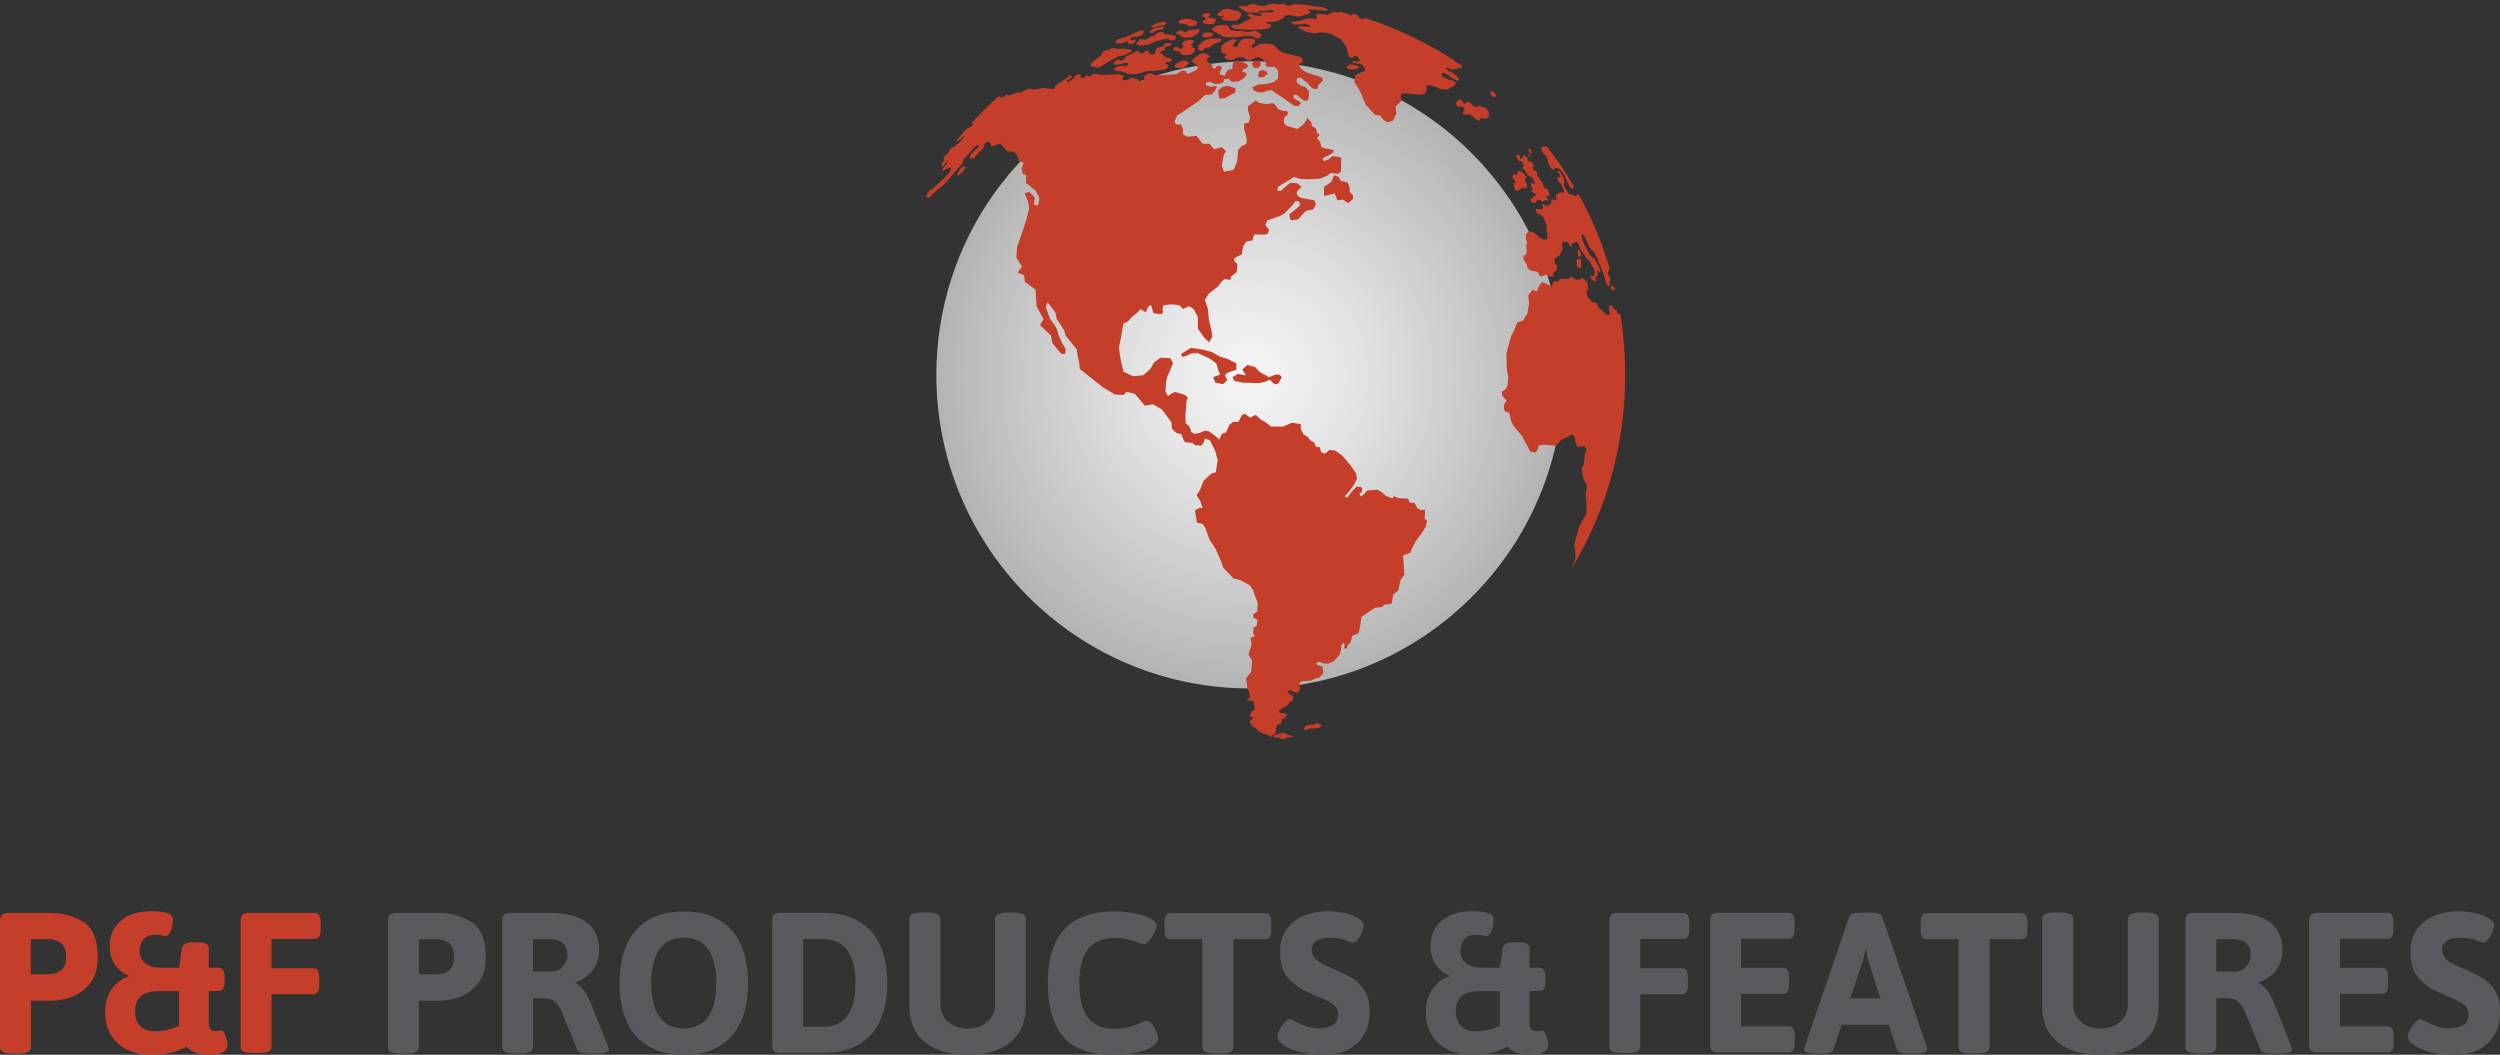
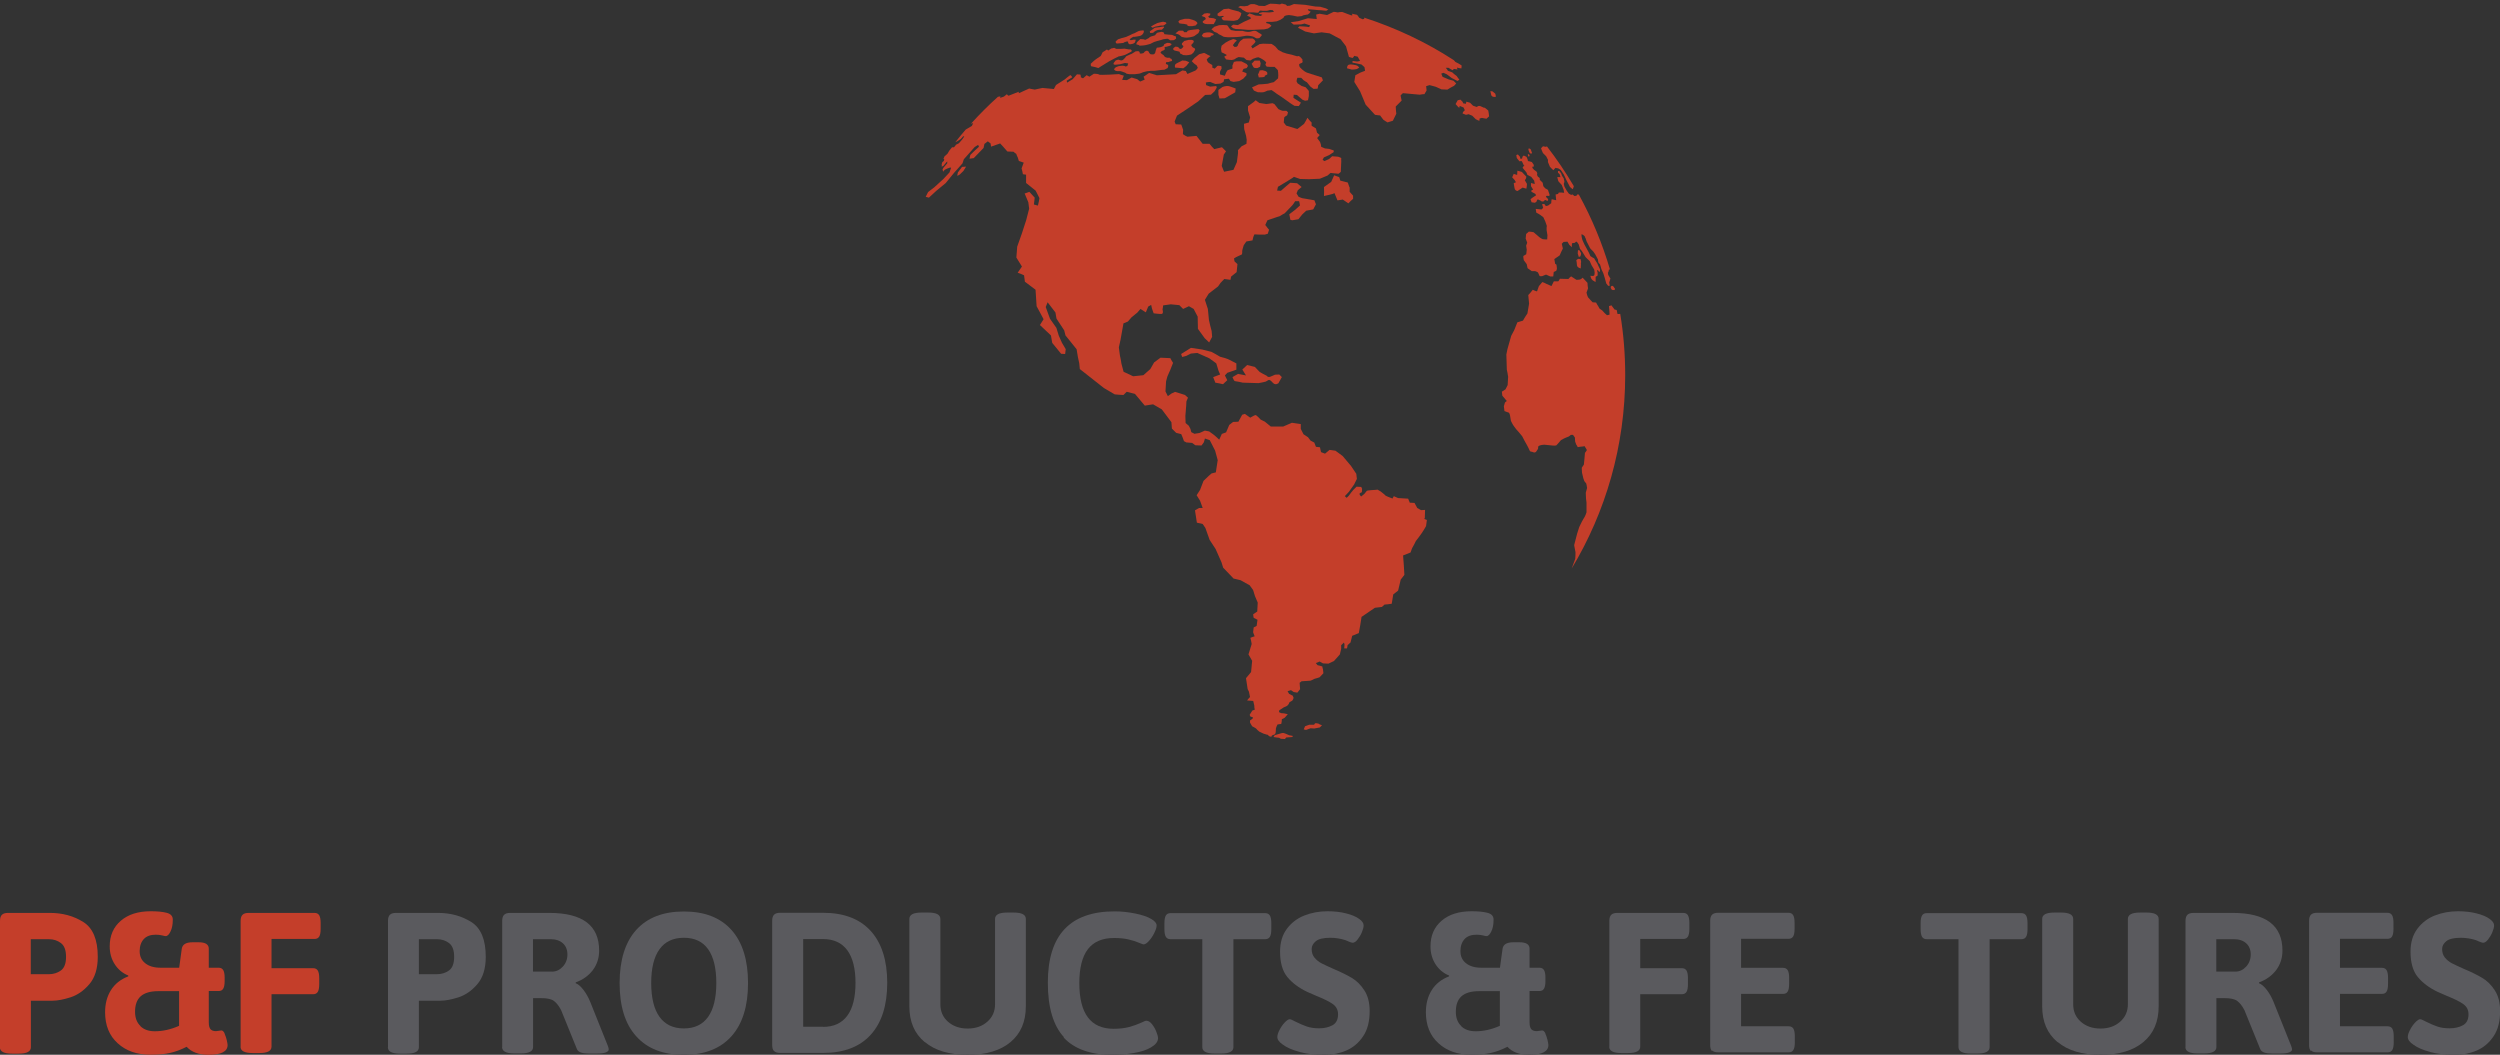
<svg xmlns="http://www.w3.org/2000/svg" id="Layer_2" data-name="Layer 2" viewBox="0 0 211.22 89.11">
  <rect x="0" y="0" width="211.22" height="89.11" fill="#333333" stroke="none" />
  <defs>
    <style>      .cls-1 {        fill: none;      }      .cls-1, .cls-2, .cls-3, .cls-4 {        stroke-width: 0px;      }      .cls-2 {        fill: #c43e2a;      }      .cls-3 {        fill: url(#radial-gradient);      }      .cls-4 {        fill: #5a5a5e;      }    </style>
    <radialGradient id="radial-gradient" cx="105.61" cy="31.7" fx="105.61" fy="31.7" r="26.5" gradientUnits="userSpaceOnUse">
      <stop offset=".08" stop-color="#f2f2f2" />
      <stop offset=".34" stop-color="#e4e4e4" />
      <stop offset=".84" stop-color="silver" />
      <stop offset="1" stop-color="#b3b3b3" />
    </radialGradient>
  </defs>
  <g id="Layer_1-2" data-name="Layer 1">
    <g>
      <g>
        <path class="cls-2" d="M0,88.47v-10.66c0-.24.05-.41.16-.52.11-.11.28-.16.52-.16h3.55c1.06,0,2,.26,2.81.77.81.51,1.22,1.49,1.22,2.94,0,.99-.24,1.76-.71,2.31-.47.55-1,.92-1.59,1.11-.59.19-1.11.29-1.56.29h-1.79v3.93c0,.36-.34.54-1.02.54h-.58c-.68,0-1.02-.18-1.02-.54ZM4.11,82.31c.41,0,.75-.11,1.04-.32.29-.21.43-.6.43-1.15s-.14-.94-.43-1.16c-.29-.22-.63-.33-1.04-.33h-1.51v2.96h1.51Z" />
        <path class="cls-2" d="M18.97,87.32c.08.17.14.36.19.56.04.2.07.34.07.41,0,.55-.54.83-1.62.83-.81,0-1.43-.23-1.84-.68-.49.25-.95.42-1.4.52-.45.1-1,.15-1.66.15-1.14,0-2.06-.32-2.77-.97-.71-.64-1.06-1.52-1.06-2.62,0-.71.16-1.33.49-1.86.33-.53.82-.92,1.47-1.17v-.07c-.49-.2-.87-.52-1.15-.96-.28-.43-.42-.94-.42-1.51,0-.9.31-1.62.94-2.16.63-.54,1.47-.8,2.53-.8.54,0,.99.04,1.34.13.35.09.52.28.52.58,0,.39-.06.73-.19.99-.12.26-.26.4-.41.4-.05,0-.15-.02-.31-.06-.16-.04-.34-.06-.52-.06-.45,0-.79.12-1.02.37s-.35.59-.35,1.02.15.77.47,1.02c.31.25.74.38,1.28.38h1.59l.22-1.61c.06-.36.36-.54.91-.54h.52c.56,0,.85.18.85.54v1.61h.83c.18,0,.31.07.39.2.08.13.12.35.12.64v.29c0,.29-.04.51-.12.64-.08.14-.21.2-.39.2h-.83v2.66c0,.26.05.45.14.56.1.11.25.17.47.17.06,0,.13-.01.23-.03s.17-.03.23-.03c.1,0,.19.09.27.25ZM11.86,86.7c.3.29.71.43,1.22.43.67,0,1.35-.15,2.05-.46v-2.93h-1.74c-.69,0-1.19.15-1.51.44-.32.29-.47.73-.47,1.3,0,.52.15.92.46,1.21Z" />
        <path class="cls-2" d="M20.33,88.47v-10.66c0-.24.05-.41.16-.52.11-.11.28-.16.52-.16h5.57c.18,0,.31.07.39.2.08.14.12.35.12.64v.52c0,.29-.04.51-.12.64-.08.13-.21.2-.39.2h-3.64v2.47h3.52c.18,0,.31.07.39.2.08.13.12.35.12.64v.52c0,.29-.04.51-.12.64-.08.13-.21.2-.39.2h-3.52v4.43c0,.36-.34.54-1.02.54h-.58c-.68,0-1.02-.18-1.02-.54Z" />
        <path class="cls-4" d="M32.78,88.47v-10.66c0-.24.05-.41.16-.52.11-.11.28-.16.52-.16h3.55c1.06,0,2,.26,2.81.77.81.51,1.22,1.49,1.22,2.94,0,.99-.24,1.76-.71,2.31-.47.55-1,.92-1.59,1.11-.59.19-1.11.29-1.56.29h-1.79v3.93c0,.36-.34.54-1.02.54h-.58c-.68,0-1.02-.18-1.02-.54ZM36.9,82.31c.41,0,.75-.11,1.04-.32.29-.21.43-.6.43-1.15s-.14-.94-.43-1.16c-.29-.22-.63-.33-1.04-.33h-1.51v2.96h1.51Z" />
        <path class="cls-4" d="M42.43,88.47v-10.66c0-.24.05-.41.16-.52.11-.11.28-.16.52-.16h3.3c2.81,0,4.21,1.06,4.21,3.18,0,.63-.18,1.18-.53,1.65-.36.47-.84.82-1.45,1.04v.07c.21.08.43.27.66.57s.41.63.56.99l1.49,3.72c.06.15.08.25.08.32,0,.1-.08.18-.25.25-.17.06-.42.09-.76.09h-.69c-.55,0-.88-.12-.98-.36l-1.34-3.3c-.19-.37-.4-.63-.62-.79s-.58-.23-1.09-.23h-.66v4.13c0,.36-.34.54-1.02.54h-.58c-.68,0-1.02-.18-1.02-.54ZM46.64,82.09c.35,0,.65-.14.91-.42.26-.28.39-.63.39-1.03s-.13-.71-.38-.94c-.25-.23-.6-.35-1.04-.35h-1.49v2.74h1.61Z" />
        <path class="cls-4" d="M53.75,87.55c-.94-1.04-1.4-2.54-1.4-4.49s.47-3.45,1.4-4.49c.94-1.04,2.28-1.56,4.03-1.56s3.09.52,4.02,1.56c.93,1.04,1.4,2.54,1.4,4.49s-.47,3.45-1.4,4.49c-.93,1.04-2.27,1.57-4.02,1.57s-3.09-.52-4.03-1.57ZM59.83,85.91c.46-.65.69-1.61.69-2.86s-.23-2.2-.69-2.85c-.46-.65-1.15-.97-2.05-.97s-1.59.32-2.06.97-.7,1.6-.7,2.85.23,2.21.7,2.86c.47.65,1.15.98,2.06.98s1.59-.33,2.05-.98Z" />
        <path class="cls-4" d="M65.4,88.81c-.11-.11-.16-.28-.16-.52v-10.49c0-.24.05-.41.16-.52.11-.11.28-.16.52-.16h3.62c1.75,0,3.09.51,4.02,1.53.93,1.02,1.4,2.49,1.4,4.39s-.47,3.37-1.4,4.39-2.27,1.53-4.02,1.53h-3.62c-.24,0-.41-.05-.52-.16ZM69.54,86.76c.9,0,1.59-.32,2.05-.95.46-.63.69-1.55.69-2.76s-.23-2.13-.69-2.76c-.46-.63-1.15-.95-2.05-.95h-1.68v7.41h1.68Z" />
        <path class="cls-4" d="M78.12,88.04c-.86-.72-1.29-1.72-1.29-3.02v-7.38c0-.36.34-.54,1.02-.54h.58c.68,0,1.02.18,1.02.54v7.21c0,.6.21,1.09.64,1.47.43.38.98.58,1.66.58s1.23-.19,1.67-.58c.43-.38.65-.87.65-1.47v-7.21c0-.36.34-.54,1.02-.54h.56c.68,0,1.02.18,1.02.54v7.38c0,1.3-.43,2.3-1.29,3.02s-2.06,1.08-3.62,1.08-2.76-.36-3.62-1.08Z" />
        <path class="cls-4" d="M89.89,87.63c-.91-.99-1.36-2.52-1.36-4.61,0-4.02,1.88-6.02,5.65-6.02.56,0,1.14.06,1.73.18.59.12,1.04.27,1.37.47.29.17.44.35.44.54,0,.16-.06.36-.19.62-.12.25-.27.48-.45.68s-.33.3-.47.3c-.03,0-.17-.05-.41-.15s-.52-.19-.86-.27-.74-.12-1.22-.12c-.99,0-1.73.32-2.21.95-.48.63-.72,1.59-.72,2.86,0,2.57.96,3.86,2.89,3.86.51,0,.95-.05,1.32-.15.37-.1.73-.23,1.08-.39.18-.09.3-.14.37-.14.17,0,.33.1.48.29s.28.41.37.65c.1.24.14.42.14.53,0,.29-.2.55-.59.78-.37.22-.86.38-1.47.48s-1.18.16-1.71.16c-1.9,0-3.3-.49-4.21-1.48Z" />
        <path class="cls-4" d="M101.58,88.47v-9.12h-2.69c-.18,0-.31-.07-.39-.2-.08-.14-.12-.35-.12-.64v-.52c0-.29.04-.51.12-.64.08-.14.21-.2.39-.2h8.01c.18,0,.31.07.39.2.08.14.12.35.12.64v.52c0,.29-.04.51-.12.64-.08.13-.21.2-.39.2h-2.69v9.12c0,.36-.34.54-1.02.54h-.59c-.68,0-1.02-.18-1.02-.54Z" />
        <path class="cls-4" d="M109.79,88.87c-.6-.16-1.07-.36-1.4-.61-.32-.21-.47-.43-.47-.64,0-.17.06-.37.19-.61.12-.24.27-.45.44-.63.17-.18.31-.27.42-.27.07,0,.23.07.47.2.36.18.69.32.98.42.29.1.64.15,1.03.15.44,0,.82-.09,1.13-.26.31-.17.47-.48.47-.92,0-.36-.14-.65-.43-.86-.29-.21-.75-.44-1.4-.7l-.78-.34c-.71-.34-1.27-.76-1.68-1.26-.41-.5-.61-1.22-.61-2.14,0-.77.19-1.41.57-1.92.38-.51.87-.89,1.48-1.13.61-.24,1.26-.36,1.96-.36.58,0,1.1.06,1.57.18.47.12.84.27,1.11.47.25.18.37.36.37.54,0,.16-.05.35-.15.59-.1.24-.23.44-.37.62s-.28.26-.41.26c-.06,0-.15-.03-.28-.08-.13-.06-.24-.1-.33-.14-.41-.13-.83-.2-1.27-.2-.59,0-1,.1-1.23.29-.23.19-.35.41-.35.66,0,.29.08.54.24.73.16.19.35.35.58.47s.56.27,1,.47c.64.27,1.17.53,1.57.77.41.24.76.59,1.06,1.05.3.46.45,1.04.45,1.75,0,.87-.18,1.58-.55,2.13-.37.55-.84.95-1.41,1.2-.58.25-1.2.37-1.86.37-.8,0-1.5-.08-2.1-.24Z" />
        <path class="cls-4" d="M130.56,87.32c.08.17.14.36.19.56.04.2.07.34.07.41,0,.55-.54.83-1.62.83-.81,0-1.43-.23-1.84-.68-.49.25-.95.42-1.4.52-.45.1-1,.15-1.66.15-1.14,0-2.06-.32-2.77-.97-.71-.64-1.06-1.52-1.06-2.62,0-.71.16-1.33.49-1.86.33-.53.82-.92,1.47-1.17v-.07c-.49-.2-.87-.52-1.15-.96-.28-.43-.42-.94-.42-1.51,0-.9.31-1.62.94-2.16.63-.54,1.47-.8,2.53-.8.54,0,.99.04,1.34.13.35.09.52.28.52.58,0,.39-.06.73-.19.99-.12.26-.26.4-.41.4-.05,0-.15-.02-.31-.06-.16-.04-.34-.06-.52-.06-.45,0-.79.12-1.02.37s-.35.59-.35,1.02.15.77.47,1.02c.31.25.74.38,1.28.38h1.59l.22-1.61c.06-.36.36-.54.91-.54h.52c.56,0,.85.18.85.54v1.61h.83c.18,0,.31.07.39.2.08.13.12.35.12.64v.29c0,.29-.04.51-.12.64-.08.14-.21.2-.39.2h-.83v2.66c0,.26.05.45.14.56.1.11.25.17.47.17.06,0,.13-.01.23-.03s.17-.03.23-.03c.1,0,.19.09.27.25ZM123.45,86.7c.3.29.71.43,1.22.43.67,0,1.35-.15,2.05-.46v-2.93h-1.74c-.69,0-1.19.15-1.51.44-.32.29-.47.73-.47,1.3,0,.52.15.92.46,1.21Z" />
        <path class="cls-4" d="M135.97,88.47v-10.66c0-.24.05-.41.16-.52.11-.11.28-.16.52-.16h5.57c.18,0,.31.07.39.2.08.14.12.35.12.64v.52c0,.29-.04.51-.12.64-.08.13-.21.2-.39.2h-3.64v2.47h3.52c.18,0,.31.07.39.2.08.13.12.35.12.64v.52c0,.29-.04.51-.12.64-.08.13-.21.2-.39.2h-3.52v4.43c0,.36-.34.54-1.02.54h-.58c-.68,0-1.02-.18-1.02-.54Z" />
        <path class="cls-4" d="M144.65,88.81c-.11-.11-.16-.28-.16-.52v-10.49c0-.24.05-.41.16-.52.11-.11.28-.16.52-.16h5.94c.18,0,.31.07.39.2.08.14.12.35.12.64v.52c0,.29-.04.51-.12.64-.08.13-.21.2-.39.2h-4.01v2.45h3.55c.18,0,.31.07.39.2.08.14.12.35.12.64v.52c0,.29-.04.51-.12.64-.08.14-.21.2-.39.2h-3.55v2.74h4.03c.18,0,.31.07.39.2.08.14.12.35.12.64v.52c0,.29-.04.51-.12.64-.08.14-.21.2-.39.2h-5.96c-.24,0-.41-.05-.52-.16Z" />
-         <path class="cls-4" d="M152.44,88.64s.02-.15.07-.3l3.72-10.88c.09-.24.41-.35.96-.35h.88c.56,0,.89.12.96.35l3.72,10.88c.03.11.05.21.05.3,0,.25-.28.37-.85.37h-.74c-.55,0-.87-.12-.95-.36l-.68-2.07h-3.99l-.68,2.07c-.08.24-.34.36-.78.36h-.68c-.69,0-1.03-.12-1.03-.37ZM158.87,84.35l-.96-3.01c-.08-.23-.16-.59-.25-1.08h-.07c-.01.07-.04.22-.08.45-.04.23-.1.44-.18.63l-1,3.01h2.54Z" />
        <path class="cls-4" d="M165.47,88.47v-9.12h-2.69c-.18,0-.31-.07-.39-.2-.08-.14-.12-.35-.12-.64v-.52c0-.29.04-.51.12-.64.08-.14.21-.2.39-.2h8.01c.18,0,.31.07.39.2.08.14.12.35.12.64v.52c0,.29-.04.51-.12.64-.08.13-.21.2-.39.2h-2.69v9.12c0,.36-.34.54-1.02.54h-.59c-.68,0-1.02-.18-1.02-.54Z" />
        <path class="cls-4" d="M173.83,88.04c-.86-.72-1.29-1.72-1.29-3.02v-7.38c0-.36.34-.54,1.02-.54h.58c.68,0,1.02.18,1.02.54v7.21c0,.6.21,1.09.64,1.47.43.38.98.58,1.66.58s1.23-.19,1.67-.58c.43-.38.65-.87.65-1.47v-7.21c0-.36.34-.54,1.02-.54h.56c.68,0,1.02.18,1.02.54v7.38c0,1.3-.43,2.3-1.29,3.02s-2.06,1.08-3.62,1.08-2.76-.36-3.62-1.08Z" />
        <path class="cls-4" d="M184.65,88.47v-10.66c0-.24.05-.41.16-.52.11-.11.28-.16.52-.16h3.3c2.81,0,4.21,1.06,4.21,3.18,0,.63-.18,1.18-.53,1.65-.36.47-.84.82-1.45,1.04v.07c.21.08.43.27.66.57s.41.63.56.99l1.49,3.72c.06.15.08.25.08.32,0,.1-.08.18-.25.25-.17.06-.42.09-.76.09h-.69c-.55,0-.88-.12-.98-.36l-1.34-3.3c-.19-.37-.4-.63-.62-.79s-.58-.23-1.09-.23h-.66v4.13c0,.36-.34.54-1.02.54h-.58c-.68,0-1.02-.18-1.02-.54ZM188.86,82.09c.35,0,.65-.14.91-.42.26-.28.39-.63.39-1.03s-.13-.71-.38-.94c-.25-.23-.6-.35-1.04-.35h-1.49v2.74h1.61Z" />
        <path class="cls-4" d="M195.25,88.81c-.11-.11-.16-.28-.16-.52v-10.49c0-.24.05-.41.16-.52.11-.11.28-.16.52-.16h5.94c.18,0,.31.07.39.2.08.14.12.35.12.64v.52c0,.29-.04.51-.12.64-.08.13-.21.2-.39.2h-4.01v2.45h3.55c.18,0,.31.07.39.2.08.14.12.35.12.64v.52c0,.29-.04.51-.12.64-.08.14-.21.2-.39.2h-3.55v2.74h4.03c.18,0,.31.07.39.2.08.14.12.35.12.64v.52c0,.29-.04.51-.12.64-.08.14-.21.2-.39.2h-5.96c-.24,0-.41-.05-.52-.16Z" />
        <path class="cls-4" d="M205.3,88.87c-.6-.16-1.07-.36-1.4-.61-.32-.21-.47-.43-.47-.64,0-.17.06-.37.19-.61.12-.24.27-.45.44-.63.17-.18.31-.27.42-.27.07,0,.23.07.47.2.36.18.69.32.98.42.29.1.64.15,1.03.15.44,0,.82-.09,1.13-.26.31-.17.47-.48.47-.92,0-.36-.14-.65-.43-.86-.29-.21-.75-.44-1.4-.7l-.78-.34c-.71-.34-1.27-.76-1.68-1.26-.41-.5-.61-1.22-.61-2.14,0-.77.19-1.41.57-1.92.38-.51.87-.89,1.48-1.13.61-.24,1.26-.36,1.96-.36.58,0,1.1.06,1.57.18.47.12.84.27,1.11.47.25.18.37.36.37.54,0,.16-.05.35-.15.59-.1.24-.23.44-.37.62s-.28.26-.41.26c-.06,0-.15-.03-.28-.08-.13-.06-.24-.1-.33-.14-.41-.13-.83-.2-1.27-.2-.59,0-1,.1-1.23.29-.23.19-.35.41-.35.66,0,.29.08.54.24.73.16.19.35.35.58.47s.56.27,1,.47c.64.27,1.17.53,1.57.77.41.24.76.59,1.06,1.05.3.46.45,1.04.45,1.75,0,.87-.18,1.58-.55,2.13-.37.55-.84.95-1.41,1.2-.58.25-1.2.37-1.86.37-.8,0-1.5-.08-2.1-.24Z" />
      </g>
      <g>
        <path class="cls-1" d="M137.31,31.7c0,5.97-1.65,11.56-4.52,16.33-4.47,7.42-11.9,12.86-20.65,14.7-.03,0-.05.01-.08.02-.25.05-.49.1-.74.15-.04,0-.09.02-.13.02-.28.05-.56.1-.84.14-.01,0-.02,0-.04,0-.16.02-.32.05-.49.07-.16.02-.33.04-.49.06-.03,0-.06,0-.08.01-.15.02-.3.03-.46.05-.14.01-.28.03-.42.04-.07,0-.13.01-.2.02-.1,0-.2.02-.3.02-.07,0-.13,0-.2.01-.29.02-.59.03-.88.04-.08,0-.17,0-.25,0-.1,0-.2,0-.3,0-.04,0-.08,0-.12,0-.16,0-.32,0-.49,0h-.03c-.54,0-1.08-.01-1.62-.04-16.76-.84-30.08-14.7-30.08-31.66,0-6.85,2.17-13.18,5.86-18.37.04-.06.08-.12.13-.18,0,0,0,0,0,0,.27-.38.56-.75.85-1.12.29-.36.58-.72.88-1.07.14-.17.29-.33.44-.49.72-.8,1.48-1.56,2.28-2.28C89.35,3.66,95.82.7,102.96.11c.24-.02.47-.04.71-.05.13,0,.26-.01.39-.02.51-.02,1.03-.04,1.55-.04h0c.13,0,.26,0,.38,0h.04c.12,0,.23,0,.35,0,.29,0,.58.02.86.03.13,0,.25.01.37.02.16.01.31.02.46.03.12,0,.24.02.35.03.11,0,.21.02.32.03.08,0,.16.02.24.03.1.01.2.02.3.03.2.02.4.05.61.08,1.47.2,2.9.5,4.3.89.16.05.33.09.49.14.18.05.37.11.55.17,2.71.86,5.25,2.08,7.59,3.6,3.01,1.96,5.67,4.41,7.86,7.25.83,1.07,1.59,2.2,2.28,3.37.15.25.29.51.43.76,1.09,1.99,1.97,4.1,2.62,6.32.35,1.21.64,2.46.85,3.72.28,1.69.42,3.42.42,5.18Z" />
-         <path class="cls-3" d="M132.11,31.7c0,4.99-1.38,9.66-3.78,13.65-3.74,6.2-9.94,10.75-17.26,12.28-.02,0-.04,0-.07.01-.21.04-.41.08-.62.12-.04,0-.07.01-.11.02-.23.04-.47.08-.7.12,0,0-.02,0-.03,0-.14.02-.27.04-.41.06-.14.02-.27.04-.41.05-.02,0-.05,0-.07,0-.13.01-.25.03-.38.04-.12.01-.23.02-.35.03-.06,0-.11.01-.17.01-.09,0-.17.01-.25.02-.05,0-.11,0-.17.01-.25.02-.49.03-.74.04-.07,0-.14,0-.21,0-.08,0-.17,0-.25,0-.03,0-.06,0-.1,0-.14,0-.27,0-.41,0h-.02c-.45,0-.9-.01-1.35-.03-14-.7-25.14-12.28-25.14-26.46,0-5.72,1.81-11.02,4.9-15.35.04-.05.07-.1.11-.15,0,0,0,0,0,0,.23-.32.46-.63.71-.93.24-.3.48-.6.74-.89.12-.14.24-.28.37-.41.6-.67,1.24-1.31,1.9-1.91,4.19-3.79,9.6-6.26,15.57-6.76.2-.02.4-.03.6-.04.11,0,.22-.01.32-.02.43-.02.86-.03,1.29-.03h0c.11,0,.21,0,.32,0h.04c.1,0,.19,0,.29,0,.24,0,.48.01.72.03.1,0,.21.01.31.02.13,0,.26.02.39.03.1,0,.2.02.3.03.09,0,.18.02.27.02.07,0,.14.01.2.02.09,0,.17.02.25.03.17.02.34.04.51.06,1.23.17,2.43.42,3.59.75.14.04.27.08.41.12.15.04.31.09.46.14,2.26.72,4.39,1.74,6.34,3.01,2.52,1.63,4.74,3.69,6.57,6.06.69.9,1.33,1.84,1.9,2.82.12.21.24.42.36.64.91,1.66,1.65,3.43,2.19,5.28.3,1.01.53,2.05.71,3.11.23,1.41.35,2.86.35,4.33Z" />
        <g>
          <path class="cls-2" d="M123.49,5.53q-.11-.07-.22-.14t-.31-.16c-.07-.07-.07-.07-.12-.14-2.34-1.52-4.89-2.73-7.59-3.6,0,.02.01.05.02.1q-.07.02-.14.04-.14-.07-.29-.13c-.07-.09-.08-.12-.13-.18-.02-.02-.04-.04-.06-.07q-.22-.04-.43-.09s0,.02,0,.02c.01.03.02.04.06.1t-.11.02q-.4-.14-.77-.29-.2,0-.38.04-.18-.04-.34-.05-.29.13-.56.27-.32-.05-.63-.11-.13.04-.29.07.02.18.05.38-.36-.04-.74-.07-.41.13-.83.25-.32.05-.63.09.14.11.25.2.34-.02.63-.02.16-.04.29-.07.23.07.47.16-.05.07-.09.14-.2-.04-.41-.05-.22-.02-.4-.02-.05.05-.13.13.31.14.61.31.38.07.74.16.31-.05.65-.09.32.05.68.09.45.25.93.5.23.29.45.59.13.45.25.9.14.05.31.09.09-.09.14-.18l.29.07q.09.16.2.36-.13.02-.25.05-.18-.02-.38-.05,0,.07-.02.14.4.07.77.16.14.11.25.22.02.16.05.31-.2.09-.41.16-.22.11-.41.22-.05.29-.09.56.25.4.49.79.22.56.47,1.13.41.43.79.86.23.04.43.05.14.18.27.36.18.13.36.23.22-.07.45-.14.14-.31.29-.59-.04-.32-.05-.61.25-.25.5-.5-.05-.22-.09-.43.09-.11.2-.2.72.07,1.42.13.18-.04.4-.05.09-.16.18-.31-.02-.18-.04-.36.14-.04.29-.09.27.07.52.14.25.11.49.22.27.02.5.02.27-.18.56-.32.09-.11.18-.2-.13-.13-.23-.23-.2-.05-.4-.11-.27-.11-.52-.22-.05-.13-.11-.27l.18-.07q.14.07.29.13.2.14.41.31.25.13.49.25.09-.05.16-.11-.13-.15-.23-.31-.2-.14-.38-.31-.18-.07-.36-.13-.07-.13-.18-.25h.23q.18.11.34.2.07-.04.11-.11.14.02.31.05-.02-.09-.05-.16.2.05.38.07.02-.13.02-.25ZM130.71,12.34s0,0-.02,0t-.04.07q-.13-.02-.29-.05-.07.09-.16.16.07.22.16.41.14.15.27.27.07.14.16.31-.02.09,0,.2.07.18.16.38.14.16.29.29.09-.09.18-.2.13.04.22.04.13.07.23.14.13.2.25.38.11.23.23.49.14.27.29.56.11.09.23.2.04-.05.05-.11c.02-.08.03-.11.05-.15-.69-1.17-1.45-2.3-2.28-3.37ZM136.09,23.6q-.11-.22-.22-.38-.02-.09-.02-.18.04-.05.05-.09.02-.11.04-.2s.04.02.09.04c0,0,0,0,0,0-.65-2.22-1.53-4.33-2.62-6.32-.05-.04-.06-.04-.1-.07q-.07.07-.13.14-.07.02-.16.02-.07-.05-.16-.13-.05,0-.11.04-.11-.05-.2-.11-.09-.13-.18-.25-.09-.16-.2-.36-.02-.09-.05-.22s.07-.16.05-.22c-.02-.04-.05-.23-.05-.23q-.07-.13-.16-.25-.04-.09-.05-.16-.07-.11-.14-.2-.07-.04-.14-.02v.14q.07.07.14.13.04.13.07.25-.14-.02-.27,0,.04.14.09.34.14.16.29.32.09.2.16.41.02.13.04.25-.11,0-.2-.02h-.25q-.04.05-.05.11-.11.04-.22.05.02.23.05.49-.18-.04-.38-.09-.04.16-.04.34-.14.09-.27.2-.09.02-.18.04-.07-.09-.14-.18-.09.02-.18.02.05.16.09.31-.07.07-.14.14-.23-.02-.49-.05.04.18.05.32.16.07.32.18.14.09.27.2.07.16.16.34.07.18.14.4,0,.05-.02.13v.22q.04.22.07.43,0,.2-.02.36s-.29,0-.38-.02c-.07-.02-.23-.13-.27-.16-.05-.04-.5-.43-.5-.43q-.2-.04-.4-.05-.11.11-.23.2-.02.18-.04.38.05.16.13.36-.04.14-.09.25s.05.29.05.34-.04.38-.04.38c0,0-.18.11-.23.14-.05.02.02.36.02.36q.13.18.25.34.04.18.07.34.18.13.36.25h.27c.07,0,.25.11.25.11q.07.16.14.31.13.02.22,0,.16-.07.32-.13.18.07.36.16h.25q.02-.18.04-.38.11-.04.22-.11.04-.09.05-.2-.02-.14-.04-.31-.05-.04-.11-.07-.04-.2-.07-.4.22-.16.45-.31.13-.31.27-.58-.05-.2-.09-.4.07-.09.16-.16.16,0,.32-.02.09.14.16.27.09.07.2.2.02-.16.02-.32s.02-.04.16-.04.14-.09.14-.09q.05-.02.11-.02.07.11.16.23.07.2.11.38.11.11.18.22.14.23.29.47.09.09.2.2.07.05.16.16.07.16.14.32.13.2.23.38s.04.22.04.29c-.02.07-.02.09-.02.16-.02.07-.13.09-.13.09q-.11-.02-.22-.02.04.11.07.22.05.09.13.16.07.04.14.09s.04.02.11.05v-.43q.05-.05.13-.07s.02-.04.04-.07v-.23q-.04-.09-.05-.18s.04,0,.07-.02q.04.05.07.11.05.02.11.04v-.22s-.2-.4-.23-.49c-.04-.05-.14-.22-.14-.22q-.07-.11-.13-.22-.05-.02-.11-.05-.11-.07-.2-.13-.07-.14-.13-.29s-.31-.56-.38-.7c-.07-.13-.18-.41-.18-.41q-.04-.13-.05-.22,0-.13-.02-.22.05,0,.13.04.05.05.14.11.04.13.09.2.04.13.07.23.07.14.16.31s.07.13.11.22c.04.09.09.13.14.18.02.02.16.16.16.16q.09.11.16.23.11.2.23.43.02.14.04.27.07.07.14.16s.11.32.11.38c.04.09.18.4.18.4q.05.18.11.36.05.22.13.47.05.07.14.18.05.02.11.04s.02-.04.04-.07c0,0-.02-.13-.04-.22,0-.07.05-.14.05-.14q0-.11.02-.16ZM132.91,47.7s-.06.17-.12.33c2.87-4.77,4.52-10.36,4.52-16.33,0-1.77-.14-3.5-.42-5.18-.08.01-.1.01-.23.01q-.04-.16-.07-.34-.09-.02-.18-.04-.13-.16-.27-.36-.09.05-.2.07.04.38.05.72-.11.04-.22.05-.11-.11-.2-.18-.11-.11-.2-.22-.11-.07-.23-.16-.05-.09-.11-.2-.09-.13-.18-.31-.14,0-.29-.02s-.31-.31-.38-.41c-.07-.09-.14-.41-.14-.41q.07-.16.13-.36-.04-.23-.05-.47-.22-.23-.41-.43s-.14.16-.25.16c-.11.02-.27.02-.27.02q-.22-.14-.45-.29-.13.09-.23.22-.36-.02-.72-.02-.05.11-.13.22h-.38q-.09.2-.2.4-.22-.09-.45-.2-.16-.09-.32-.14-.14.16-.29.34-.09.22-.16.45-.18-.05-.36-.14-.18.25-.38.45.04.38.07.72-.07.41-.14.83-.2.29-.38.61-.23.07-.47.14-.14.32-.27.67-.13.23-.25.47-.16.56-.32,1.13-.05.22-.09.45.02.65.04,1.29s.11.49.11.59-.04.7-.04.7q-.09.16-.18.36-.14.09-.31.2.02.16.04.34.2.23.38.45-.09.05-.16.13-.05.14-.09.31.02.22.05.41s.31.11.38.14c.05.05.09.23.09.23,0,0,.05.32.07.43.02.09.11.2.13.27.02.07.31.45.31.45q.27.29.52.61.2.4.41.76s.22.41.23.47c.02.07.16.07.23.09q.05.04.18.05c.13-.02.16-.13.23-.23.09-.07.05-.16.07-.25,0-.11.31-.16.31-.16q.11,0,.2-.02s.65.07.7.07.2.02.27,0c.05.02.11-.09.16-.13.04-.05.18-.18.22-.25.05-.11.23-.14.29-.2.05-.04.38-.16.43-.18.04-.02.18-.14.18-.14h.18q.09.11.16.22.02.16.02.34.05.13.09.25.07.09.13.23.16-.04.32-.05.13,0,.25-.04s.2.29.2.34c-.02.05-.16.23-.16.23q-.02.23-.04.47-.02.27-.05.52-.09.14-.18.27.02.2.02.41.05.23.11.47.05.14.09.25.09.11.16.2s.07.31.07.38c-.02.05-.11.4-.11.4q.02.23.02.5.02.16.04.32v.83q-.05.18-.13.34-.13.22-.25.43-.13.25-.23.47-.09.29-.18.56-.13.49-.25.97.02.05.02.13.04.23.09.47s0,.5-.02.56c-.02.04-.16.43-.18.49ZM120.38,43.78q.02-.36.02-.7-.18.02-.34.02-.16-.09-.32-.18-.11-.23-.23-.43-.2-.02-.4-.02-.07-.16-.14-.34-.43-.02-.85-.05-.18-.07-.36-.16-.05.11-.11.2s-.54-.2-.59-.25c-.05-.07-.4-.34-.4-.34q-.13-.07-.27-.16s-.38.04-.52.04-.38.05-.38.05q-.11.14-.22.27-.14.11-.27.22s-.14-.14-.14-.22.2-.14.2-.14q0-.14.02-.29-.04-.07-.07-.16-.2,0-.4-.02-.14.13-.27.27-.2.23-.38.49-.09.09-.18.18-.09-.07-.16-.14.18-.18.34-.36.22-.32.45-.63.11-.23.23-.47-.02-.22-.05-.43-.22-.34-.45-.67-.34-.41-.7-.83-.31-.23-.61-.45-.25-.04-.5-.07-.18.16-.38.32-.18-.07-.34-.13-.05-.2-.09-.41-.18-.02-.34-.04-.07-.18-.14-.36-.16-.09-.31-.16-.11-.14-.22-.29-.2-.13-.38-.25-.11-.22-.23-.45v-.41q-.38-.05-.75-.11-.36.16-.74.32h-1.04q-.25-.2-.5-.41-.18-.09-.36-.18s-.34-.38-.43-.38-.45.22-.45.22q-.22-.16-.45-.32-.13.04-.23.07-.16.31-.32.59-.23.02-.45.02-.16.13-.32.25-.14.32-.27.63-.18.07-.36.13-.11.25-.22.49-.22-.22-.45-.41l-.4-.29q-.18-.04-.36-.07-.22.09-.45.2-.22.04-.43.07-.14-.07-.27-.14-.04-.14-.07-.27-.07-.14-.14-.27-.14-.11-.27-.23-.02-.29-.02-.59.04-.43.07-.86,0-.18.02-.38.07-.14.13-.31-.13-.11-.25-.23-.22-.07-.41-.13-.22-.07-.43-.13-.14.05-.29.13-.16.13-.32.23-.11-.2-.2-.4.02-.43.05-.85.05-.22.11-.41.11-.27.23-.52.13-.31.25-.63-.13-.2-.23-.4-.41-.02-.83-.04-.27.2-.54.4-.16.29-.32.56-.29.27-.59.52-.43.05-.86.09-.41-.2-.81-.38-.09-.34-.18-.68-.05-.36-.13-.7-.04-.32-.09-.68.07-.31.14-.63.13-.7.25-1.4.2-.07.38-.16.14-.16.29-.34.25-.2.5-.41.13-.14.27-.31.22.14.45.29.09-.25.2-.49.13-.07.25-.14.04.14.07.31.07.2.14.4s.5.07.68.05c.18-.02.07-.38.07-.38q.04-.18.05-.34.32-.04.65-.09.36.04.72.07.16.16.32.32.25-.13.49-.23.2.11.4.23.16.32.34.65,0,.52.02,1.03.29.4.57.79.2.2.38.36.13-.23.25-.47-.02-.23-.04-.49-.13-.47-.23-.94-.04-.47-.09-.93-.13-.38-.25-.77.16-.27.32-.52.4-.31.79-.61.11-.14.22-.31.14-.16.31-.32.25.04.52.07.02-.14.05-.27.23-.2.47-.38.04-.34.07-.68-.13-.13-.25-.23-.02-.13-.04-.25s.14-.09.18-.11c.05-.02.49-.23.49-.23,0,0,.04-.2.02-.25-.02-.05.13-.52.13-.52q.11-.16.22-.32.27-.05.52-.09.04-.14.07-.29.05-.11.09-.22s.36.02.43.02h.45s.25-.07.25-.07q.05-.16.11-.34-.13-.14-.23-.29-.05-.05-.09-.11.09-.2.18-.4.52-.18,1.06-.36.2-.13.4-.23.32-.34.65-.68.13-.16.23-.34h.34q.05.18.07.36-.2.18-.4.36-.25.18-.5.38.04.23.09.47.07.02.16.04.25-.04.52-.09l.32-.4q.18-.16.34-.32.29-.05.59-.11.11-.22.23-.43-.05-.16-.13-.34-.25-.04-.52-.09-.25-.04-.52-.09-.14-.05-.29-.11-.09-.14-.18-.29.05-.14.11-.27.16-.14.32-.27-.18-.16-.38-.32-.29-.02-.58-.04-.18.16-.38.32-.2.18-.41.36-.16-.02-.32-.02.04-.16.07-.32.36-.22.72-.43.2-.13.4-.25.13-.07.23-.16.25.09.52.18.38,0,.75.02.47-.02.92-.04.34-.13.65-.27.13-.11.25-.22.32.04.67.07.11-.07.2-.16s.04-.85.04-.9c-.02-.07,0-.2,0-.25s-.27-.13-.27-.13q-.25-.02-.5-.04-.13.13-.25.23-.2.09-.4.18-.07-.05-.16-.11.05-.09.11-.2.22-.11.45-.2.2-.13.38-.25v-.14q-.2-.07-.38-.13-.18-.02-.36-.04-.18-.07-.32-.14-.02-.09-.02-.18-.04-.11-.07-.22-.13-.16-.25-.34.11-.13.22-.25-.13-.11-.23-.2-.04-.18-.09-.36-.2-.11-.36-.22-.02-.14,0-.27-.22-.22-.36-.41-.13.27-.29.52-.27.22-.56.43-.49-.14-.95-.29-.11-.14-.2-.27s.04-.34.04-.4c0-.07.25-.2.25-.2q.04-.13.07-.25-.07-.05-.14-.13h-.31c-.07,0-.36-.14-.36-.14q-.16-.22-.34-.43-.07-.04-.16-.07-.25.04-.52.07-.31-.05-.59-.09-.16-.13-.31-.23-.09.07-.18.16-.23.16-.47.34v.36q.09.31.18.59-.05.22-.11.43-.22.05-.41.11,0,.22.02.45.07.29.16.58.02.16.05.32,0,.18-.02.34-.2.09-.4.2-.16.18-.32.34.02.16,0,.31-.04.34-.09.7-.14.32-.29.65-.4.09-.79.16-.11-.25-.2-.49.09-.49.18-.97.11-.14.18-.27-.16-.16-.34-.34-.32.09-.65.16-.22-.22-.4-.45h-.58q-.27-.34-.52-.67-.4.04-.77.07-.22-.09-.38-.22,0-.18.02-.36-.09-.22-.16-.45-.23,0-.47-.02-.04-.13-.09-.23.11-.25.2-.5.45-.29.88-.58.45-.31.92-.63.29-.27.58-.54.23,0,.49-.02.14-.14.31-.29.09-.16.18-.31-.02-.07-.04-.13-.25.02-.52.05-.16-.07-.34-.13,0-.13-.02-.22.18-.04.36-.05.22.09.45.18.22-.02.43-.04.13-.07.25-.14.04-.11.05-.22.2-.02.4-.05.07.09.14.2.14.04.27.07.25-.04.47-.07.18-.11.34-.2.14-.14.27-.29v-.18q-.18-.07-.36-.14.05-.11.11-.22.13-.04.27-.07.05-.09.11-.18-.05-.09-.11-.16-.23-.13-.45-.23h-.4q-.14.02-.23.05-.07.16-.13.32.02.13,0,.25-.18.05-.4.13-.04.07-.11.16-.07.14-.13.31-.22-.05-.4-.11-.02-.13,0-.25.07-.13.13-.25,0-.09-.02-.2-.13-.02-.23-.04-.05.02-.11.02-.11.13-.23.23-.09-.05-.2-.09.02-.11,0-.22-.09-.05-.16-.09-.13-.07-.22-.16-.04-.11-.09-.22.07-.07.14-.14.11-.07.18-.14-.13-.05-.23-.11-.14-.09-.31-.16-.22.05-.41.11-.2.16-.4.32-.11.13-.23.27.11.11.2.2.11.09.22.16.05.09.09.2-.07.13-.2.23-.34.14-.68.29-.07-.13-.13-.25-.14-.02-.29-.05-.29.16-.54.32-.81.04-1.62.09-.32-.11-.65-.2-.23.16-.47.32.05.13.09.25-.2.09-.38.16-.13-.09-.25-.2-.23-.07-.47-.14-.18.11-.4.22-.22,0-.4-.02.02-.07.07-.18.02-.07.07-.18-.22-.05-.41-.13s-1.62.11-1.69.04c-.04-.07-.43-.07-.43-.07q-.18.13-.38.25-.11-.07-.23-.13-.16.13-.31.27-.09-.05-.18-.09,0-.13-.04-.23-.14-.02-.29-.02-.18.2-.36.41-.25.14-.47.29-.02-.09-.04-.16.25-.16.47-.29s-.09-.18-.16-.18c-.07.02-.47.36-.47.36q-.38.23-.74.47-.09.16-.18.34-.5-.05-.97-.09-.32.07-.65.14-.25-.04-.47-.09-.43.2-.88.4v-.13q-.43.16-.86.34-.09-.05-.14-.13-.13.11-.25.2-.16.05-.32.11,0-.05.02-.13c-.11.02-.11.02-.21.04-.8.72-1.56,1.48-2.28,2.28.08-.03.09-.04.19-.05q-.05.11-.11.23c-.28.16-.3.18-.52.31-.3.35-.6.7-.88,1.07.05-.02.08-.04.16-.08q.14-.09.31-.2.09-.11.2-.23s.04.02.09.02q-.07.11-.16.23-.14.18-.29.34-.13.07-.25.13-.07.11-.18.22-.07-.02-.16,0-.13.14-.22.27-.09.13-.16.27s-.1.09-.18.16c0,0,0,0,0,0-.03.03-.06.05-.07.06l-.05.12-.04.08s.04.04.07.05q-.02.07-.04.14-.07.05-.13.11-.02.09-.05.18.02.09,0,.2.09-.05.16-.09.11-.14.22-.27s.04-.04.09-.09v.16s-.22.25-.27.31c-.05.04-.13.22-.13.22q.04.09.05.18.05-.07.13-.16.09-.05.18-.09.13-.05.23-.09.09-.02.14,0-.07.2-.14.4-.27.29-.52.56-.4.36-.77.7-.27.22-.52.4-.09.2-.2.4.13.04.27.07.31-.29.63-.58.4-.32.79-.65.34-.43.7-.86.36-.4.72-.81.04-.16.11-.34.45-.52.92-1.04.16-.11.29-.18.04.07.07.16-.16.14-.32.29-.22.2-.41.4-.04.16-.07.32.18-.02.36-.05.41-.43.83-.86.04-.16.07-.34.14-.11.29-.22.09.09.22.16.04.14.05.29.38-.13.77-.27.13.14.25.27.18.2.36.41.27,0,.52.02.11.11.23.18.05.16.13.31.04.14.09.29.22.07.41.14-.09.25-.18.49.07.23.11.49.14.02.27.04v.7q.4.32.81.65.16.31.32.63-.05.31-.13.63-.18-.04-.34-.09.04-.29.07-.58-.23-.25-.45-.49-.2.07-.4.14.14.36.31.74.04.27.07.54-.13.49-.25.97-.18.56-.36,1.11-.2.56-.4,1.13-.04.45-.07.92.23.38.47.76-.18.27-.36.52.27.09.54.22.04.27.07.54.45.34.9.68.05.68.09,1.39.29.54.59,1.1-.14.23-.31.49.47.43.93.88.05.32.11.63.38.45.75.92.18.02.34.02.02-.22.05-.41-.16-.27-.32-.54-.13-.31-.27-.61-.11-.34-.2-.65-.27-.4-.54-.77-.18-.49-.36-.99.09-.2.16-.4.32.43.66.86.04.27.09.52.32.5.65.99.05.22.11.43.27.32.54.67.2.25.4.5.05.34.11.67.05.25.11.5.02.23.05.5,1.01.79,2.03,1.6.47.27.92.54.38.04.74.05.14-.14.27-.27.36.09.7.18.41.5.83.99.36-.05.7-.11.38.22.74.43.4.54.81,1.08.02.27.04.54.18.18.36.36.22.05.43.11.13.29.23.59.09.05.2.11.23.02.49.04.13.11.27.2.25.02.52.02.09-.14.2-.27.04-.16.09-.32.22.07.41.14.23.45.45.88.11.41.22.81-.09.52-.16,1.03-.18.05-.36.09-.11.09-.23.2-.22.22-.45.43-.14.38-.29.76-.14.23-.29.45.14.23.29.47.11.31.22.61h-.31q-.16.09-.34.2.09.52.16,1.04.23.05.49.11.11.18.23.34.18.5.36,1.01.25.38.5.76.25.58.5,1.13.07.23.14.45.45.47.88.92.31.07.59.14.4.22.77.43l.29.4q.09.25.16.52.11.27.23.54-.02.38-.04.76-.16.11-.34.22,0,.16.04.31.16.07.32.16-.04.25-.07.52-.13.07-.25.13-.02.22-.05.41.07.18.13.34-.18.05-.36.13.07.25.11.52-.13.45-.27.88.16.27.31.54-.04.49-.09.95-.22.27-.43.52.07.47.14.92.05.11.11.22.04.23.09.45-.14.14-.25.29.27.02.52.04.04.18.09.38,0,.18.04.36-.13.04-.2.07-.11.18-.23.36s.05.13.05.14c.04.02.23.07.23.09,0,.02-.02.09-.05.11-.04.04-.2.14-.2.14v.18q.09.16.18.31.14.09.29.16.07.05.13.13.09.07.18.16.18.09.38.18.09.02.14.04.09.04.2.05.05.07.14.13.07.02.16.04.02-.05.05-.11.14-.05.27-.11.02-.09.05-.16.02-.16.02-.34.05-.16.13-.32.16-.02.32-.05.05-.2.05-.4.14-.05.25-.13.13-.14.25-.29-.16-.04-.32-.07-.11,0-.25-.02-.09-.05-.18-.09.02-.09.04-.16.2-.11.36-.23.13-.05.29-.13.07-.07.14-.16.05-.09.07-.16s.16-.07.23-.13c.07-.07.11-.23.11-.23q-.04-.09-.07-.18-.16-.09-.31-.16-.07-.11-.13-.22.14-.05.29-.09.11.09.23.16.14.02.31.05.11-.14.23-.29-.02-.27-.04-.54.09-.07.16-.13.4-.02.76-.05.18-.07.34-.16.22-.05.43-.13.14-.16.32-.34-.02-.16-.04-.34-.04-.11-.05-.23-.2-.07-.41-.11-.07-.09-.14-.18.16-.05.32-.13.14.07.29.16.25,0,.45.02l.47-.22q.25-.29.5-.56l.11-.47v-.31q.11-.11.23-.22s.07.16.05.2c0,.02-.02.29-.02.29h.23q.04-.13.05-.27.14-.13.25-.23.07-.27.14-.56.29-.11.56-.23.13-.68.23-1.37.56-.38,1.13-.77.29-.04.59-.07.11-.11.22-.2.29-.02.61-.07.07-.4.13-.79.22-.16.41-.32.11-.47.22-.93.16-.2.31-.4-.04-.81-.11-1.64.32-.13.63-.25.07-.18.13-.36.18-.31.32-.61.27-.34.52-.7.18-.27.34-.56.04-.25.07-.52-.11-.05-.23-.09Z" />
          <path class="cls-2" d="M114.61,5.84q.13-.05.23-.13-.05-.07-.14-.14t-.4-.11-.4.04-.09.27q.22.05.4.11.2,0,.4-.04Z" />
          <path class="cls-2" d="M125.39,9.11q-.16-.07-.31-.14t-.31.07q-.18-.05-.32-.11-.13-.13-.25-.25-.16-.05-.31-.09-.02.11-.04.18-.13-.02-.23-.04-.02-.05-.05-.13-.11-.11-.18-.18-.13.02-.23.05l-.18.32q.13.14.22.25s.04.04.09.07q.02-.07.04-.16.18.07.32.13.05.11.11.23-.07.07-.14.14-.04.07-.05.14.14.05.29.11.13-.02.22-.05.14.05.31.13.14.14.29.29.16.09.31.14.02-.11.02-.2.11-.04.2-.05.2.05.38.07.11-.11.22-.2-.02-.23-.07-.49-.16-.13-.31-.25Z" />
          <path class="cls-2" d="M104.95.82q.16.07.29.16t.4.07.49.02.25-.09.27-.07h.41l.25-.07q.11.02.22.02.05.07.11.14-.18.02-.38.05-.31-.02-.58-.02-.16.04-.31.07s0,.04.02.07q.13.04.27.07-.05.05-.13.11-.23-.02-.47-.04-.25-.11-.5-.18-.11.09-.2.18.11.07.27.13.04.07.05.14-.31.13-.56.25-.27.14-.54.29-.18-.02-.38-.04-.09.07-.2.14.09.09.18.16.13.04.22.07.2.02.43.02.27.02.56.05h.52q.2-.02.41-.02.25,0,.49-.02.18-.04.32-.07.13-.09.22-.16.04-.05.07-.09-.09-.05-.16-.13-.16-.04-.31-.09s.04-.04.07-.09h.45q.18-.02.4-.05.14-.07.31-.13.13-.09.25-.16.04-.05.07-.13.07-.04.13-.07.13-.02.25-.04.16.02.31.04.22.04.43.09.18-.02.36-.04.07-.04.14-.07.2-.04.38-.07.07-.05.14-.11.05-.07.09-.13-.13-.05-.23-.13s0-.04.02-.07q.25.02.5.04.34.04.65.05.2.02.38.04.07-.05.18-.09-.11-.05-.2-.11-.25-.07-.49-.14-.23-.02-.41-.02-.45-.07-.84-.14-.5-.04-.97-.07-.18.07-.34.14-.13,0-.25.02-.02-.05-.09-.11-.14-.04-.34-.09-.09.04-.16.07-.18-.02-.36-.04-.23-.02-.45-.02-.16.05-.32.13-.09.04-.16.07-.23-.02-.49-.02-.07-.04-.16-.07-.09-.04-.22-.07h-.31s-.04.04-.11.05q-.09.05-.14.09-.16.02-.29.04-.14-.02-.34-.02-.09.04-.18.09.05.04.16.07.09.05.18.11Z" />
          <path class="cls-2" d="M103.35,1.34s0,.04.04.09q-.05,0-.13.02t-.02.13.14.14q.45.02.86.04.18-.04.32-.07.07-.07.16-.16.05-.11.11-.22.02-.11.05-.2-.13-.07-.22-.14-.22-.05-.43-.11-.23-.05-.41-.13-.22.02-.43.04-.13.09-.27.2-.11.09-.25.18v.16q.07.04.16.07.16-.02.31-.04Z" />
          <path class="cls-2" d="M101.88,1.61q-.11.07-.22.16t.02.18.38.09h.49q.04-.11.13-.23.02-.09.07-.18-.13-.05-.22-.09-.2-.02-.38-.04-.04-.05-.07-.11.09-.05.16-.11,0-.07.02-.13-.13-.02-.25-.04-.11.02-.27.04-.11.09-.22.2.13.05.29.11.04.07.07.14Z" />
          <path class="cls-2" d="M99.99,2.01q.16.04.32.07s0,.04.02.09q.05.02.13.04h.27c.05-.02.27-.05.27-.05q.07-.07.14-.14t-.05-.18-.31-.16s-.25-.07-.31-.09h-.38q-.22.05-.41.11-.09.07-.13.14.04.07.11.14.16.02.32.04Z" />
          <path class="cls-2" d="M99.85,3.12q.13.02.25.05t.43-.02.41-.13.31-.22q.04-.11.11-.23-.04-.05-.11-.11-.18.02-.38.04-.16.02-.31.04-.11.04-.2.05-.05.05-.09.13h-.22q-.04-.07-.11-.13h-.34q-.13.11-.29.23.14.04.27.09.14.09.25.2Z" />
          <path class="cls-2" d="M102.81,2.76q.07.05.16.13s.31.14.34.18c.05.04.25.07.34.07.05.02.47,0,.58,0s.49-.02.58-.04c.07-.02.31-.05.41-.07.14-.04.52.02.58.04.09.02.2.07.29.14.11.07.32,0,.32,0q.07-.09.16-.18t-.05-.16-.31-.2-.47-.02-.75-.04h-.58c-.05,0-.41-.07-.41-.07q-.09-.09-.16-.18-.05-.11-.16-.23-.18,0-.36-.02-.18.02-.32.02-.2.07-.4.13-.11.11-.25.22.13.09.23.2.13.04.23.09Z" />
          <path class="cls-2" d="M97.53,2.28q.09-.04.2-.05t.25-.05.23-.02.23-.09.11-.11s-.02-.04-.05-.07q-.09-.02-.2-.05s-.13,0-.16.02c-.04,0-.36.09-.36.09q-.16.09-.32.16-.11.07-.22.14.07.04.14.09.09-.04.14-.05Z" />
          <path class="cls-2" d="M97.42,2.78q.05-.05.09-.09t.14-.09.2-.07.31-.02q.05-.04.09-.09.05-.05.11-.11s-.04-.04-.05-.07c0,0-.31.04-.32.05-.04,0-.38.04-.4.05-.04,0-.16.11-.16.11q-.13.09-.29.2.02.07.04.14.13-.02.25-.02Z" />
          <path class="cls-2" d="M96.32,3.32s-.22.2-.23.22c-.05.04-.09.2-.09.2q.11.04.22.07s.04.04.07.05q.16-.02.31-.02t.58-.13q.16-.07.32-.16.11-.04.22-.07.2-.05.4-.11.09-.02.14-.05.14-.02.29-.04h.13q.11.07.2.13.14-.02.31-.02.09-.07.18-.13,0-.09-.02-.18-.16-.05-.32-.13-.13,0-.27-.02-.2-.02-.38-.04-.04-.09-.07-.16-.07-.02-.18-.04-.16.04-.34.07-.05.05-.11.09-.04.07-.09.13-.2.05-.36.11-.11.05-.18.13s-.25.13-.27.14c-.02.02-.16-.04-.16-.04q-.13,0-.27-.02Z" />
          <path class="cls-2" d="M94.26,3.61q.05.04.09.07.23-.02.45-.04s.09-.02.13-.02c.02-.02.04-.04.04-.04q.13-.04.2-.07h.13s.04.05,0,.07c.02.02.04.09.04.09,0,0,.05.05.09.07.04.02.31-.05.31-.05q.07-.05.14-.09s.07-.16.07-.2c-.02-.04,0-.05,0-.05h-.18s-.23.05-.23.05q-.05-.02-.09-.05t.16-.16.18-.07q.14-.02.29-.04t.25-.05.2-.13.11-.22-.07-.11-.22.02-.34.13-.29.13s-.2.09-.22.11c-.05.02-.34.16-.36.16-.04.02-.41.11-.41.11,0,0-.23.09-.27.09-.02.02-.2.18-.2.18t.02.11Z" />
          <path class="cls-2" d="M94.46,4.78q.16-.04.34-.07t.43-.16.34-.18.02-.14-.18-.05s-.31-.05-.41-.07c-.05,0-.31.02-.31.02h-.38q-.09-.04-.18-.09-.11.04-.23.05-.13.09-.27.18-.05-.04-.11-.09-.18.13-.36.23-.07.16-.16.32s-.22.14-.27.18c-.05.02-.31.23-.31.23q-.14.13-.27.25.02.09.02.2.16.04.31.07.16.04.31.09.2-.13.4-.25.27-.16.52-.32.23-.13.47-.25.13-.07.29-.14Z" />
          <path class="cls-2" d="M98.84,4.88h-.22q-.09-.02-.16-.05t-.09-.09-.18-.16-.13-.16.11-.11s.07-.04.11-.04c.05-.02.13-.09.13-.09t0-.07s0-.04-.02-.09t.02-.05q.05,0,.14-.02.05-.02.14-.04.07-.02.18-.05.05-.05.13-.13s-.14-.07-.16-.09c-.04,0-.22-.02-.22-.02q-.14.05-.25.11-.04.07-.07.16-.11.05-.22.09-.16.04-.34.05s-.09.2-.09.23c-.02.02-.02.11-.04.18-.04.07-.05.09-.07.11-.02.04-.14.05-.2.05-.04,0-.14-.02-.14-.02q-.05-.05-.09-.09s-.07-.11-.07-.14c-.04-.02-.13-.07-.13-.07t-.07.02q-.05.02-.11.05-.05.05-.11.13s-.11.04-.14.04c-.05.02-.18,0-.18,0q0-.07-.02-.13s-.04-.04-.11-.07q-.09,0-.22.02-.18.11-.32.2s-.4.16-.45.2c-.05.02-.11.13-.11.13,0,0-.16.16-.2.2-.04.02-.14.04-.14.04,0,0-.22-.05-.25-.07-.04,0-.22.07-.22.07,0,0-.16.2-.18.23,0,.02.02.11.02.11q.05.02.13.02.22-.02.41-.04.22-.07.41-.11.13.02.27.04-.04.09-.07.22-.09.02-.16.04s-.04-.02-.09-.05c0,0-.16-.02-.18-.02-.04,0-.31.04-.31.04q-.13.05-.23.09s-.11.09-.13.13c-.05.04,0,.07.02.11.04.04.07.05.13.07.07.02.13.02.16.02h.2q.07.02.14.04.11.04.25.09s.14.07.14.09c.02.02.2.02.23.04h.47s.38-.05.38-.05c0,0,.23-.07.29-.11.02-.02.36-.09.36-.09,0,0,.25-.02.31-.04h.34q.16-.02.32-.04.25-.04.49-.05.13-.07.27-.14.02-.05.05-.13-.02-.05,0-.13-.11-.05-.2-.09.02-.07.02-.14.11,0,.22-.02s.04-.02.09-.04q.11-.02.2-.05-.02-.07-.04-.16-.05-.04-.16-.07Z" />
          <path class="cls-2" d="M100.76,3.99s-.11-.13-.11-.16c-.02-.04.09-.13.09-.13q.04-.05.09-.11t.02-.13-.16-.09h-.27q-.2.05-.36.09-.11.11-.2.2v.13s.09.05.11.09c.04.02-.02.09-.02.11-.02.02-.09.11-.14.13-.02.02-.11.02-.14,0-.02,0-.07-.09-.07-.09t-.11-.07q-.09-.02-.18-.02-.07.05-.18.13v.13s.11.07.11.07q.13.02.22.05.09.02.18.04.05.07.07.16.13.05.25.13.11,0,.25.02.11-.02.22-.02s.2-.04.22-.05c.05-.02.2-.18.2-.18q.07-.11.13-.23-.04-.05-.04-.11-.07-.04-.16-.07Z" />
-           <path class="cls-2" d="M102.96,3.27q-.23,0-.43-.02t-.52.07q-.16.05-.32.13-.2.18-.43.38-.04.18-.05.36.14.05.32.11.09-.02.16-.04.02-.07.02-.13.07-.05.14-.09.2-.02.36-.04.05-.04.11-.09.07-.07.18-.16.2-.05.38-.13.14-.07.27-.13.04-.09.05-.18-.13-.04-.23-.05Z" />
          <path class="cls-2" d="M102.2,2.74h-.23c-.05,0-.25.05-.29.07-.02.02-.13.16-.14.2,0,.02.13.11.13.13.02.02.31.02.31.02q.11,0,.22-.02t.09-.07.13-.07.11-.14s-.13-.05-.16-.07c0-.02-.14-.04-.14-.04Z" />
          <path class="cls-2" d="M111.35,6.43s-.54-.16-.86-.27c-.36-.11-.68-.5-.68-.5q-.04-.09-.05-.18t.16-.14.13-.18,0-.11-.14-.18-.31-.11s-.43-.13-.47-.14c-.09-.02-.32-.07-.41-.09-.07-.04-.27-.07-.34-.11-.09-.04-.38-.2-.38-.2q-.13-.14-.25-.29-.16-.13-.32-.22-.36-.02-.72-.02-.14.02-.31.04-.05.05-.13.09-.13.09-.27.16-.09.05-.18.11-.05-.09-.11-.18.09-.07.18-.16s.02-.02.05-.05q.09-.09.14-.18-.04-.07-.09-.16-.07-.05-.16-.11h-.4q-.2,0-.38.02-.14.11-.27.2-.05.07-.11.16s-.09.16-.09.22c-.02.05-.13.11-.13.11h-.16q-.07-.07-.13-.14.07-.11.16-.22.07-.09.18-.16-.05-.05-.11-.09-.11-.02-.2-.05-.18.07-.34.13-.16.09-.32.18-.16.13-.32.25-.02.13-.05.27.02.14.05.29.09.05.2.09.11.07.25.14-.13.07-.23.14.07.11.16.23.23.04.49.05.11-.04.2-.05.11-.07.2-.13.09-.04.18-.07.22.02.43.05.11.11.23.2.16.02.32.04.11-.07.22-.14.16-.05.31-.11.07-.02.16-.02.09.04.2.09.2.11.34.22s.11.11.11.16c-.04.04-.07.16-.07.16q.05.07.11.16.14.02.31.02h.36q.13.13.27.27.04.23.04.47-.02.11-.02.23-.18.16-.36.32-.25.05-.5.13-.2.02-.4.04-.18.02-.38.02-.27.13-.56.25.09.14.16.27.16.07.32.14s.4.02.47,0c.09,0,.34-.13.34-.13q.16-.02.36-.05.22.14.41.29.23.14.47.31s.63.45.7.5c.05.05.36.23.36.23q.18.02.36.02.11-.14.18-.29-.32-.2-.63-.4,0-.14.02-.27.13,0,.27.02.23.2.47.4.11.04.22.09.13-.02.25-.04.04-.18.07-.36v-.43q-.14-.16-.27-.31-.18-.05-.34-.11-.16-.11-.34-.22-.05-.09-.09-.18.02-.14.07-.29h.32s.16.14.2.2c.05.05.29.18.29.18l.29.36q.14.11.27.2.18,0,.34-.02.04-.14.05-.29.2-.22.4-.41-.04-.13-.09-.25-.14-.05-.32-.11Z" />
          <path class="cls-2" d="M106,5.12q-.13.14-.25.27.07.13.13.25t.25.11h.11q.11-.05.22-.11.02-.14.05-.29-.05-.13-.07-.23h-.43Z" />
          <path class="cls-2" d="M106.28,6.29q.05.13.07.25.18,0,.36-.02t.14-.07.22-.16q.02-.09-.02-.2-.07-.05-.14-.09-.13-.04-.25-.07-.11.02-.23.02-.05.16-.14.34Z" />
          <path class="cls-2" d="M99.87,5.12q-.23.13-.45.23t-.14.36q.14,0,.25.02.23.02.45.04.14-.11.25-.2.14-.16.25-.31-.16-.07-.31-.13-.14-.02-.31-.02Z" />
          <path class="cls-2" d="M103.28,7.35q-.18.13-.34.25v.4q.04.16.09.32.23-.02.45-.02.45-.25.88-.5.02-.16.04-.32-.23-.09-.49-.18t-.63.05Z" />
          <path class="cls-2" d="M114.01,15.82l-.14-.4q-.31-.07-.63-.16-.05-.16-.09-.29-.23-.09-.43-.16-.13.29-.25.56-.31.22-.61.43.02.38,0,.76.23-.05.49-.11t.4-.13q.13.31.25.61.22-.04.45-.07.23.16.47.32.18-.2.4-.38v-.27q-.13-.16-.29-.32v-.4Z" />
          <path class="cls-2" d="M104.45,30.7q-.27-.14-.56-.29t-.81-.27q-.36-.22-.72-.41-.4-.11-.79-.2-.47-.07-.95-.14-.41.25-.83.52.04.13.09.25.16-.04.34-.09.2-.09.4-.2.27-.02.54-.05.5.23,1.01.45.31.22.59.43.11.32.2.65.05.14.13.29-.29.11-.59.22.09.23.18.47.32.05.65.13.18-.18.36-.34-.11-.2-.2-.4.09-.11.2-.22.4-.13.77-.27v-.52Z" />
          <path class="cls-2" d="M107.7,31.67q-.2.09-.38.16t-.31-.09q-.29-.14-.58-.31-.2-.22-.41-.43-.32-.09-.65-.16-.2.2-.41.38.14.25.31.5-.34-.07-.67-.13-.23.13-.47.27s.11.31.2.34q.34.05.67.13.67.02,1.33.04.31-.05.61-.13.11-.07.23-.13t.34.2.5.07q.14-.25.29-.52-.11-.11-.22-.22-.2,0-.4.02Z" />
          <path class="cls-2" d="M80.94,14.53q-.04.16-.07.32.07-.04.13-.05t.4-.36q.11-.18.22-.36-.18.02-.34.02-.16.22-.32.43Z" />
          <path class="cls-2" d="M109.21,62.17s-.29-.05-.29-.05q-.16-.07-.32-.14t-.27-.05q-.32.09-.63.18-.05.07-.11.16.13.02.25.04.11,0,.22.02.09.04.16.09.18,0,.34.02.05-.07.11-.13.13,0,.27-.02.13,0,.25-.02s.05-.07.02-.09Z" />
          <path class="cls-2" d="M111.41,61.14q-.13-.02-.22-.04t-.16.13h-.41q-.18.07-.36.13-.04.13-.11.27.11.02.2.04.16-.07.38-.14.14,0,.31.02.23-.05.47-.09.09-.09.18-.18-.05-.04-.13-.05-.07-.04-.14-.07Z" />
          <path class="cls-2" d="M128.09,15.39q-.11.05-.2.09.04.2.07.41t.25.25l.43-.29q.16.05.32.09.04-.2.05-.4-.09-.16-.18-.31.05-.07.09-.14.02-.09.04-.16-.2-.22-.38-.4-.18-.05-.38-.11-.02.18-.02.36-.14-.04-.29-.09-.05.14-.13.29.11.11.2.22.05.09.11.18Z" />
          <path class="cls-2" d="M128.36,13.63q.09,0,.16-.02t.14.18.14.22s-.04.04-.09.04q-.04.07-.07.13.16.2.32.38.04.11.09.22.18.09.32.16.13.16.25.32.04.16.05.29-.16-.04-.32-.09v.27q.09.14.18.29-.05.04-.14.05v.14q.18.09.32.16.04.05.07.13-.23.14-.47.32.05.14.09.27.14.02.27.04.07-.04.13-.07.02-.07.05-.13.04-.05.07-.09.11.05.2.09.07.05.14.09h.14q.04-.05.09-.09s.04-.02.07-.04q.09.05.18.09s.02-.04.04-.05t.02-.11q-.07-.05-.14-.13-.04-.07-.05-.13.07-.02.13-.02.07,0,.16.02,0-.07.02-.11-.07-.22-.14-.41-.11-.07-.23-.13-.07-.09-.16-.18-.04-.16-.05-.29-.13-.13-.25-.25v-.14q-.09-.07-.16-.13-.05-.09-.07-.14.02-.07.02-.16-.04-.07-.07-.13-.11-.07-.2-.14-.05-.07-.14-.16v-.11q.07-.02.14-.02-.04-.09-.04-.16-.07-.11-.14-.2-.07-.04-.11-.04-.11-.04-.22-.05-.04-.09-.04-.16-.04-.09-.09-.2-.13-.05-.23-.11-.05.04-.09.07-.04.09-.05.18-.07.02-.13.04-.04-.09-.05-.18-.07-.09-.18-.2-.07.02-.13.05.02.11.04.25.11.14.22.27Z" />
          <path class="cls-2" d="M129.2,13.21s.04-.02.04-.05q-.04-.05-.04-.09t-.11-.04v.09q.04.07.07.13s.02-.02.04-.04Z" />
          <path class="cls-2" d="M129.33,12.98h.07s0-.04.04-.05q-.05-.16-.11-.31s-.02-.02-.07-.05t-.09-.04s-.02.04-.04.09q.02.11.07.22t.13.14Z" />
          <path class="cls-2" d="M126.07,7.71h-.16q.05.14.07.27t.13.18.27.02q0-.13-.05-.27-.13-.11-.25-.2Z" />
          <path class="cls-2" d="M133.55,22.68s.02-.22.02-.34c-.02-.16.02-.2.02-.2q-.04-.14-.05-.25s-.13,0-.16-.02c-.05-.02-.2.11-.2.11q.04.2.05.41t.32.29Z" />
          <path class="cls-2" d="M133.53,21.65q.02-.11.05-.18t-.13-.32q-.05-.02-.13-.02-.02.13-.02.29.05.14.09.29.07-.04.13-.05Z" />
          <path class="cls-2" d="M136.27,24.51q.07-.02.13,0s.04-.04.05-.11q-.07-.11-.14-.2t-.18-.02.04.29q.05.02.11.04Z" />
        </g>
      </g>
    </g>
  </g>
</svg>